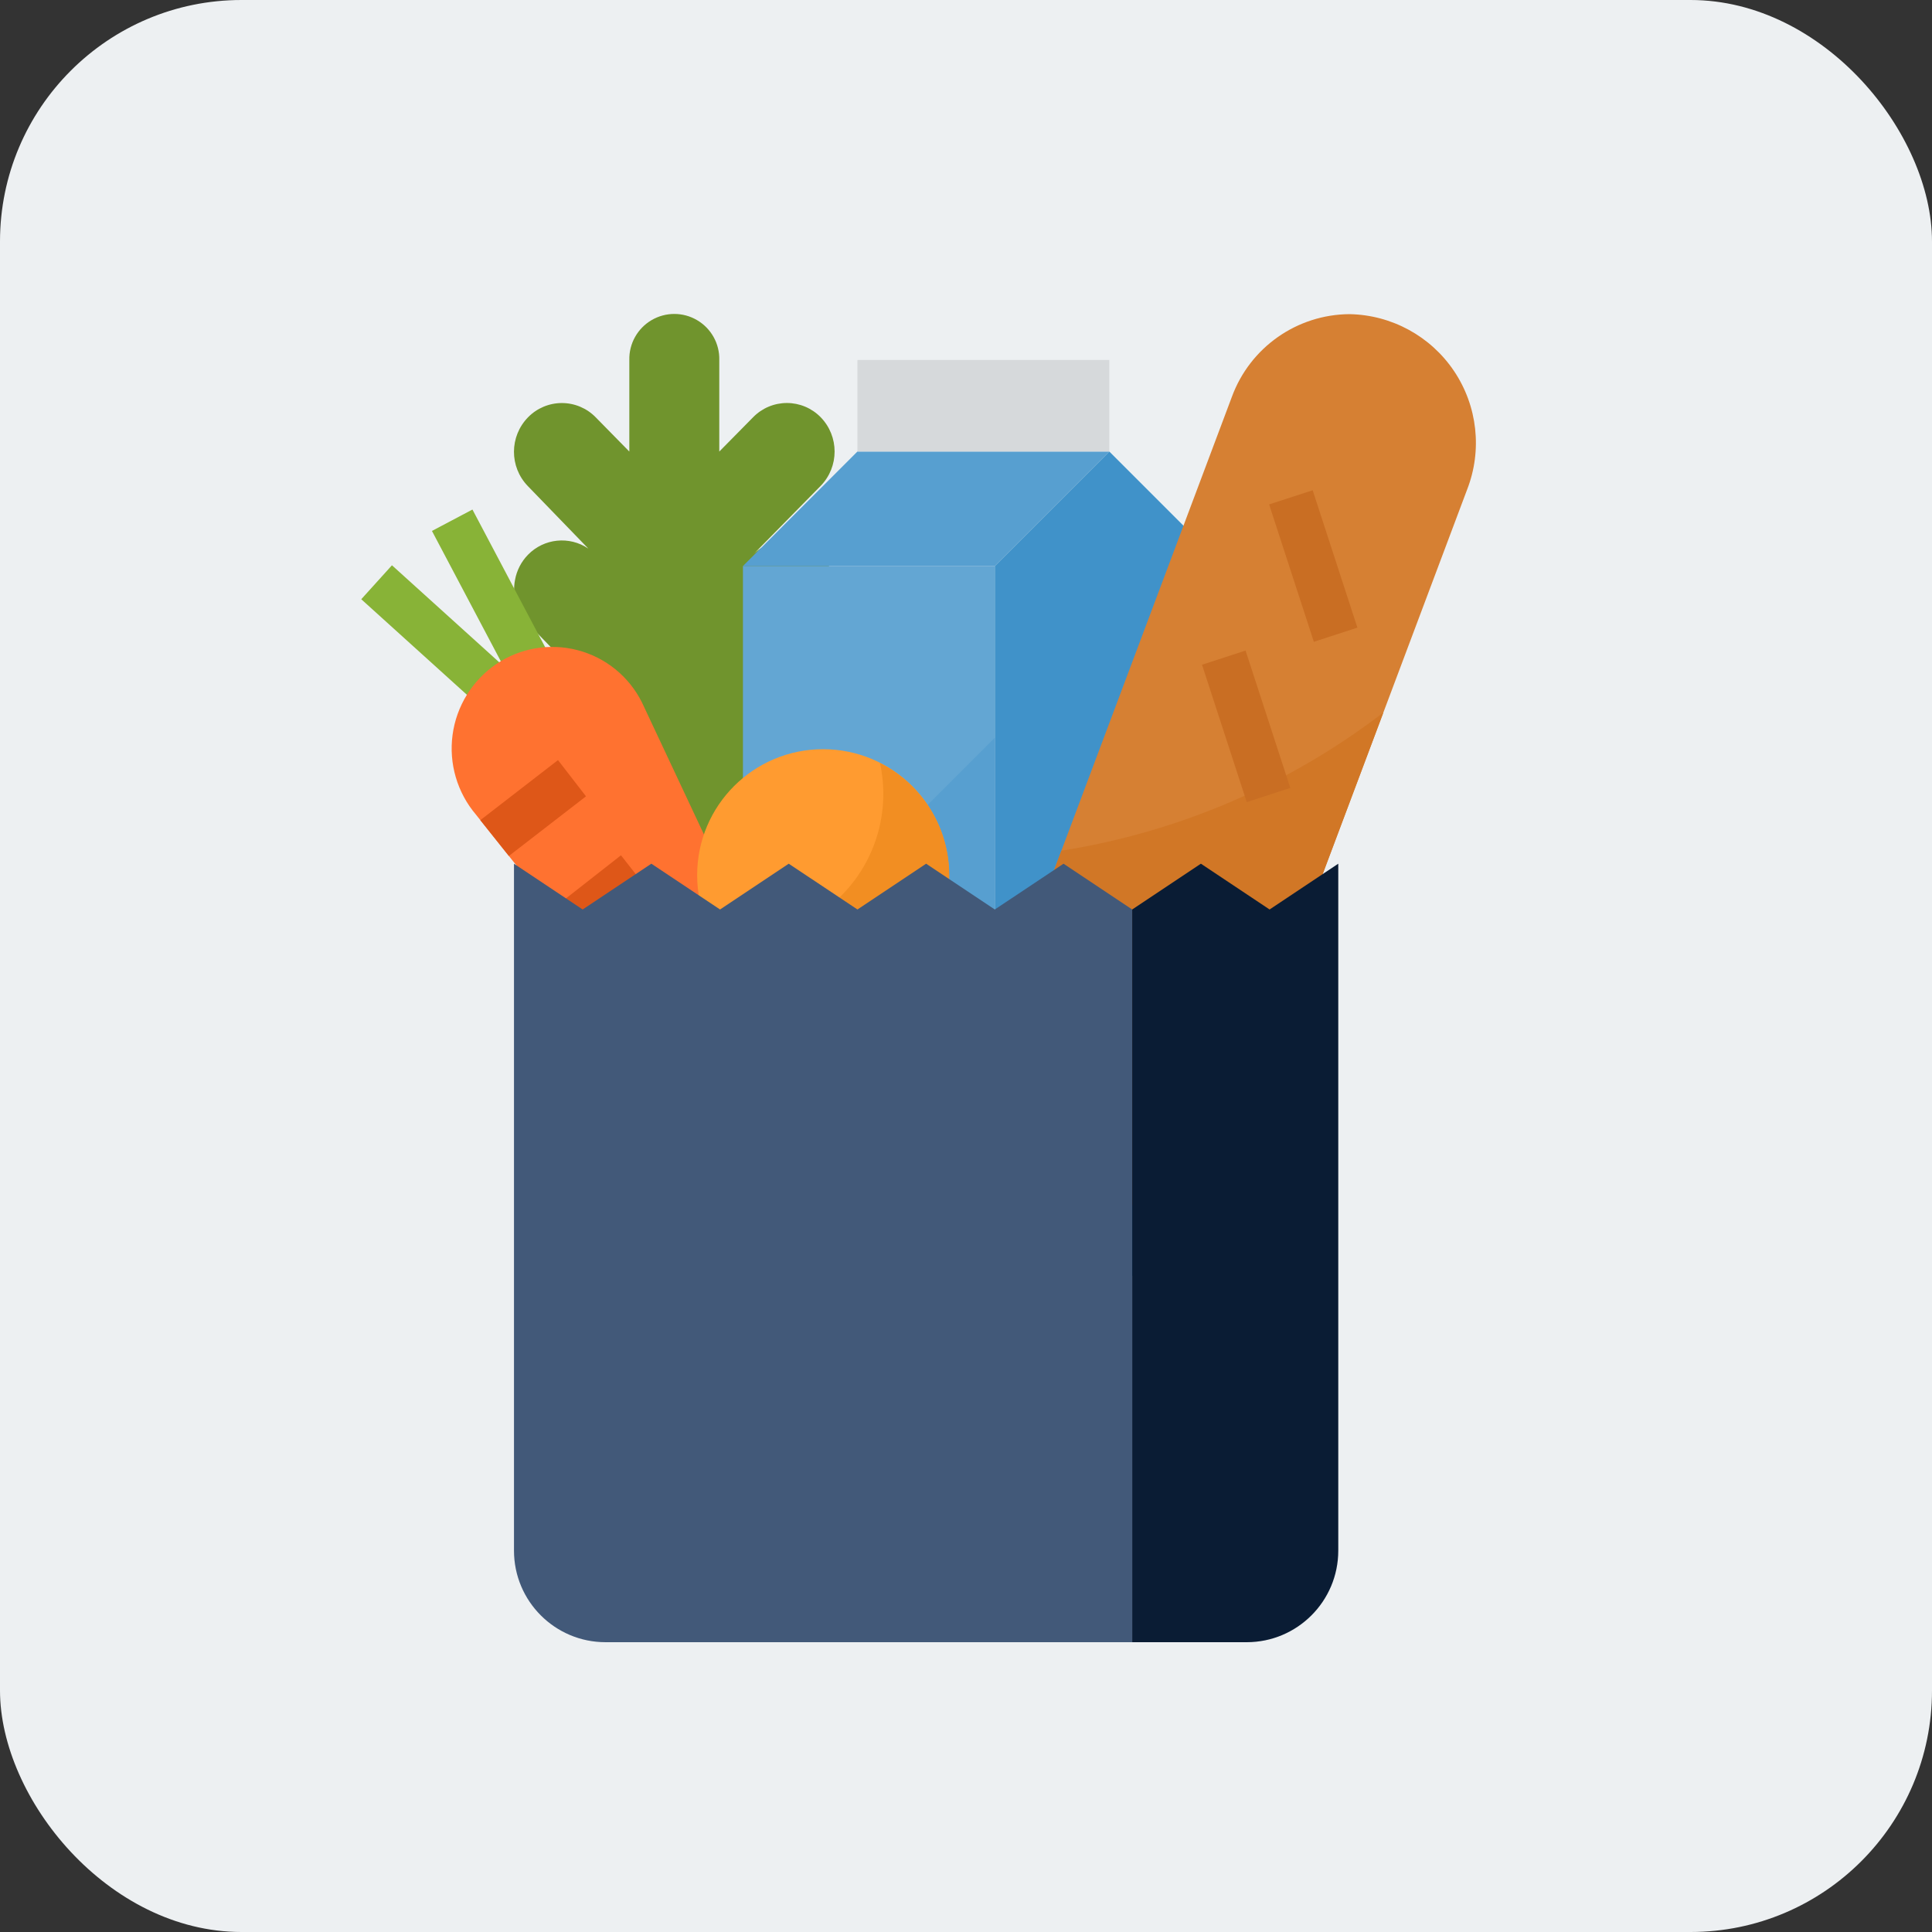
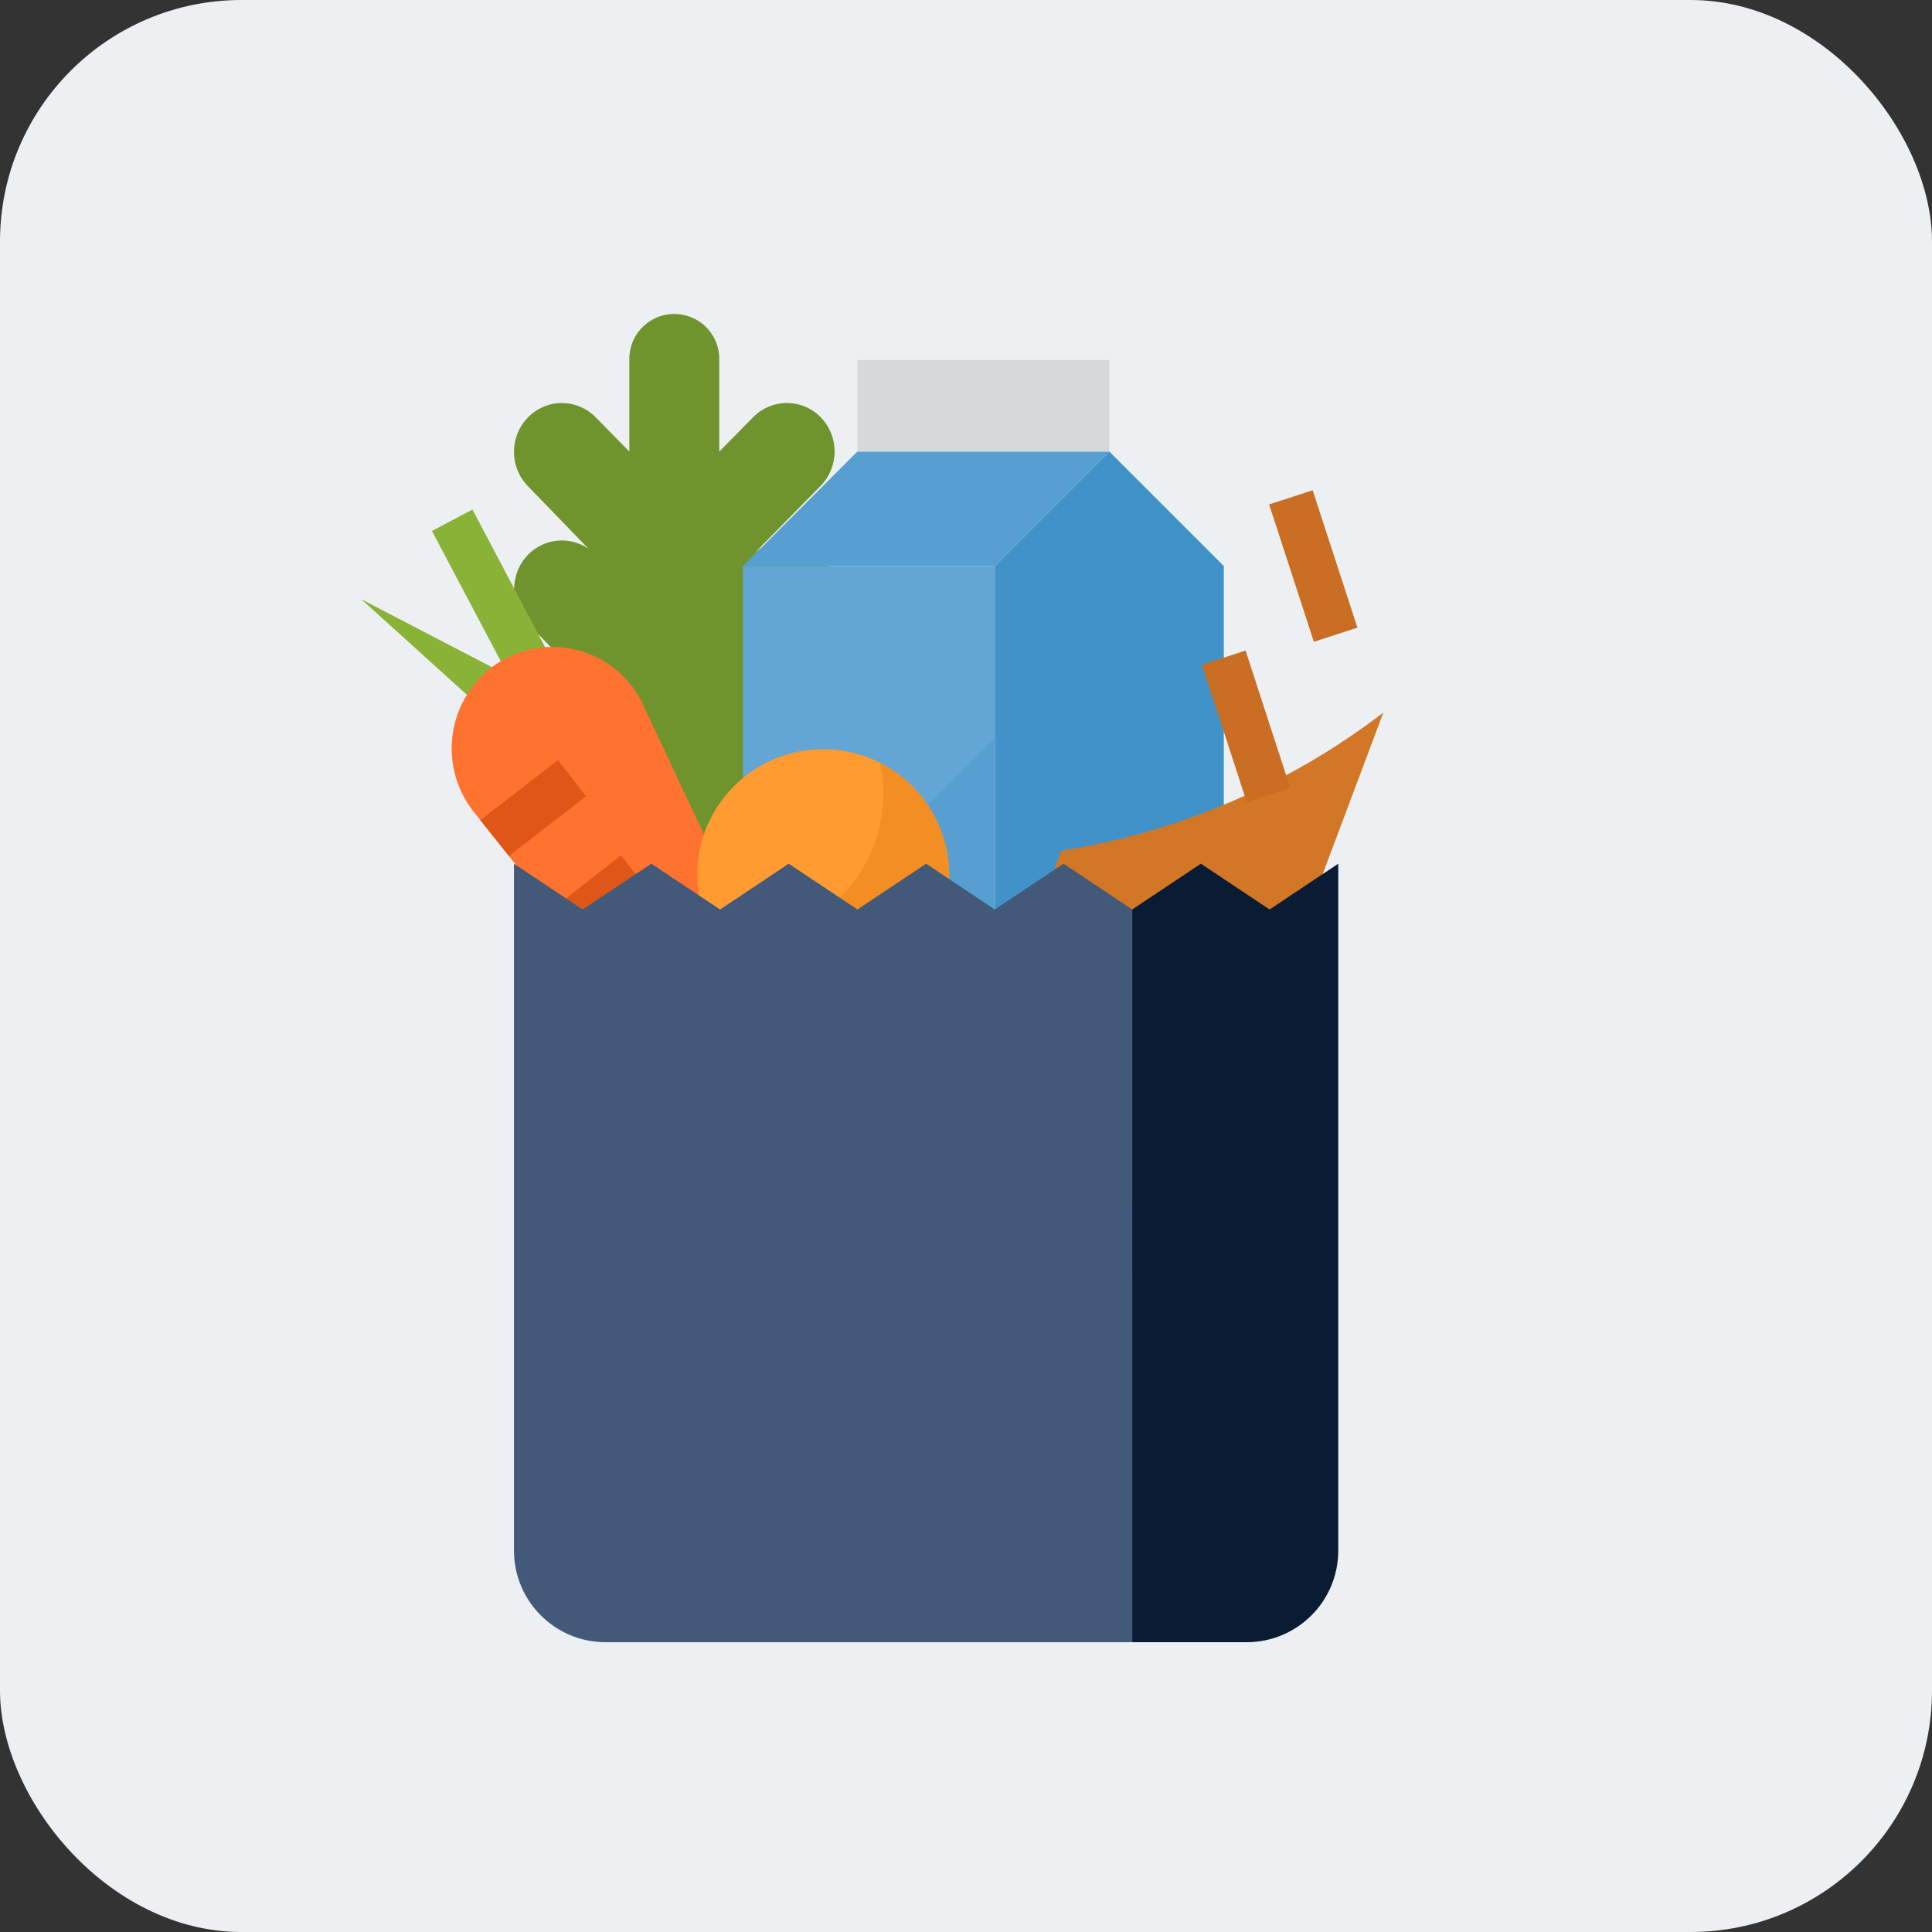
<svg xmlns="http://www.w3.org/2000/svg" width="80" height="80" viewBox="0 0 80 80" fill="none">
  <rect x="0" y="0" width="80" height="80" fill="#333333" stroke="none" />
  <rect width="80" height="80" rx="10" fill="#EDF0F2" />
  <path d="M31.319 28.538L33.981 25.808C34.75 25.017 34.75 23.756 33.981 22.964C33.613 22.588 33.11 22.376 32.584 22.376C32.058 22.376 31.554 22.588 31.187 22.964L33.981 20.12C34.752 19.328 34.752 18.067 33.981 17.275C33.613 16.899 33.11 16.687 32.584 16.687C32.058 16.687 31.554 16.899 31.187 17.275L29.784 18.698V14.905C29.8 14.23 29.448 13.599 28.865 13.257C28.283 12.914 27.561 12.914 26.978 13.257C26.396 13.599 26.044 14.23 26.059 14.905V18.698L24.667 17.28C24.299 16.902 23.793 16.689 23.266 16.689C22.738 16.689 22.232 16.902 21.864 17.28C21.093 18.07 21.087 19.329 21.853 20.124L24.361 22.716C23.577 22.184 22.525 22.292 21.864 22.97C21.584 23.256 21.397 23.619 21.326 24.013C21.2 24.661 21.396 25.331 21.852 25.808L25.062 29.127C24.924 28.987 24.778 28.836 24.632 28.683C24.271 28.304 23.772 28.088 23.248 28.085C22.724 28.081 22.222 28.292 21.856 28.666C21.092 29.448 21.092 30.698 21.856 31.48L27.969 37.66L33.981 31.497C34.75 30.706 34.75 29.445 33.981 28.653C33.263 27.919 32.097 27.868 31.319 28.538Z" fill="#70942D" />
  <path d="M30.764 23.438H41.193V52.83H30.764V23.438Z" fill="#63A6D3" />
  <path d="M41.193 52.83H50.675V23.438L45.934 18.697L41.193 23.438V52.83Z" fill="#4092C9" />
  <path d="M30.764 23.438L35.504 18.697H45.934L41.193 23.438H30.764Z" fill="#579FD0" />
  <path d="M35.505 14.905H45.934V18.698H35.505V14.905Z" fill="#D6D9DB" />
  <path d="M30.764 40.978V52.83H41.193V30.549L30.764 40.978Z" fill="#579FD0" />
-   <path d="M55.88 13.008C57.623 13.04 59.24 13.921 60.211 15.368C61.181 16.816 61.383 18.646 60.751 20.27L50.875 46.56C50.125 48.606 48.183 49.971 46.004 49.985C44.262 49.953 42.645 49.072 41.674 47.625C40.703 46.178 40.501 44.347 41.134 42.723L51.009 16.433C51.76 14.387 53.701 13.022 55.88 13.008V13.008Z" fill="#D68033" />
  <path d="M41.134 42.724C40.501 44.348 40.703 46.178 41.674 47.626C42.645 49.073 44.262 49.954 46.004 49.985C48.183 49.972 50.125 48.607 50.875 46.561L57.282 29.506C53.384 32.493 48.801 34.459 43.95 35.225L41.134 42.724Z" fill="#D17726" />
  <path d="M52.552 20.887L54.355 20.3L56.207 25.989L54.404 26.576L52.552 20.887Z" fill="#C96E23" />
  <path d="M49.773 27.525L51.576 26.938L53.428 32.626L51.625 33.213L49.773 27.525Z" fill="#C96E23" />
  <path d="M17.886 21.985L19.563 21.099L23.069 27.736L21.393 28.622L17.886 21.985Z" fill="#88B337" />
-   <path d="M14.959 24.813L16.23 23.407L21.603 28.266L20.331 29.672L14.959 24.813Z" fill="#88B337" />
+   <path d="M14.959 24.813L21.603 28.266L20.331 29.672L14.959 24.813Z" fill="#88B337" />
  <path d="M34.128 49.007C33.298 49.56 32.182 49.386 31.56 48.606L19.709 33.733C18.932 32.818 18.58 31.617 18.74 30.428C18.9 29.239 19.557 28.174 20.549 27.498C21.539 26.829 22.769 26.62 23.924 26.924C25.08 27.227 26.048 28.015 26.581 29.084L34.802 46.592C35.206 47.453 34.92 48.48 34.129 49.007H34.128Z" fill="#FF7230" />
  <path d="M23.105 31.474L19.889 33.961L21.071 35.444L24.265 32.974L23.105 31.474Z" fill="#DE5718" />
  <path d="M25.713 35.416L22.842 37.666L24.025 39.151L26.884 36.909L25.713 35.416Z" fill="#DE5718" />
  <path d="M39.297 36.238C39.297 39.118 36.962 41.452 34.082 41.452C31.202 41.452 28.868 39.118 28.868 36.238C28.868 33.358 31.202 31.023 34.082 31.023C36.962 31.023 39.297 33.358 39.297 36.238Z" fill="#FF9B30" />
  <path d="M36.437 31.592C36.867 33.547 36.288 35.588 34.896 37.028C33.505 38.467 31.484 39.113 29.515 38.748C30.59 40.718 32.805 41.779 35.014 41.383C37.223 40.986 38.93 39.221 39.253 37C39.576 34.779 38.441 32.601 36.437 31.592Z" fill="#F28E22" />
  <path d="M44.038 35.764L41.193 37.66L38.349 35.764L35.505 37.66L32.66 35.764L29.816 37.66L26.971 35.764L24.127 37.66L21.283 35.764V64.207C21.283 66.302 22.98 68 25.075 68H46.882V37.66L44.038 35.764Z" fill="#425979" />
  <path d="M52.571 37.66L49.726 35.764L46.882 37.66V68H51.623C53.717 68 55.415 66.302 55.415 64.207V35.764L52.571 37.66Z" fill="#0A1C34" />
</svg>